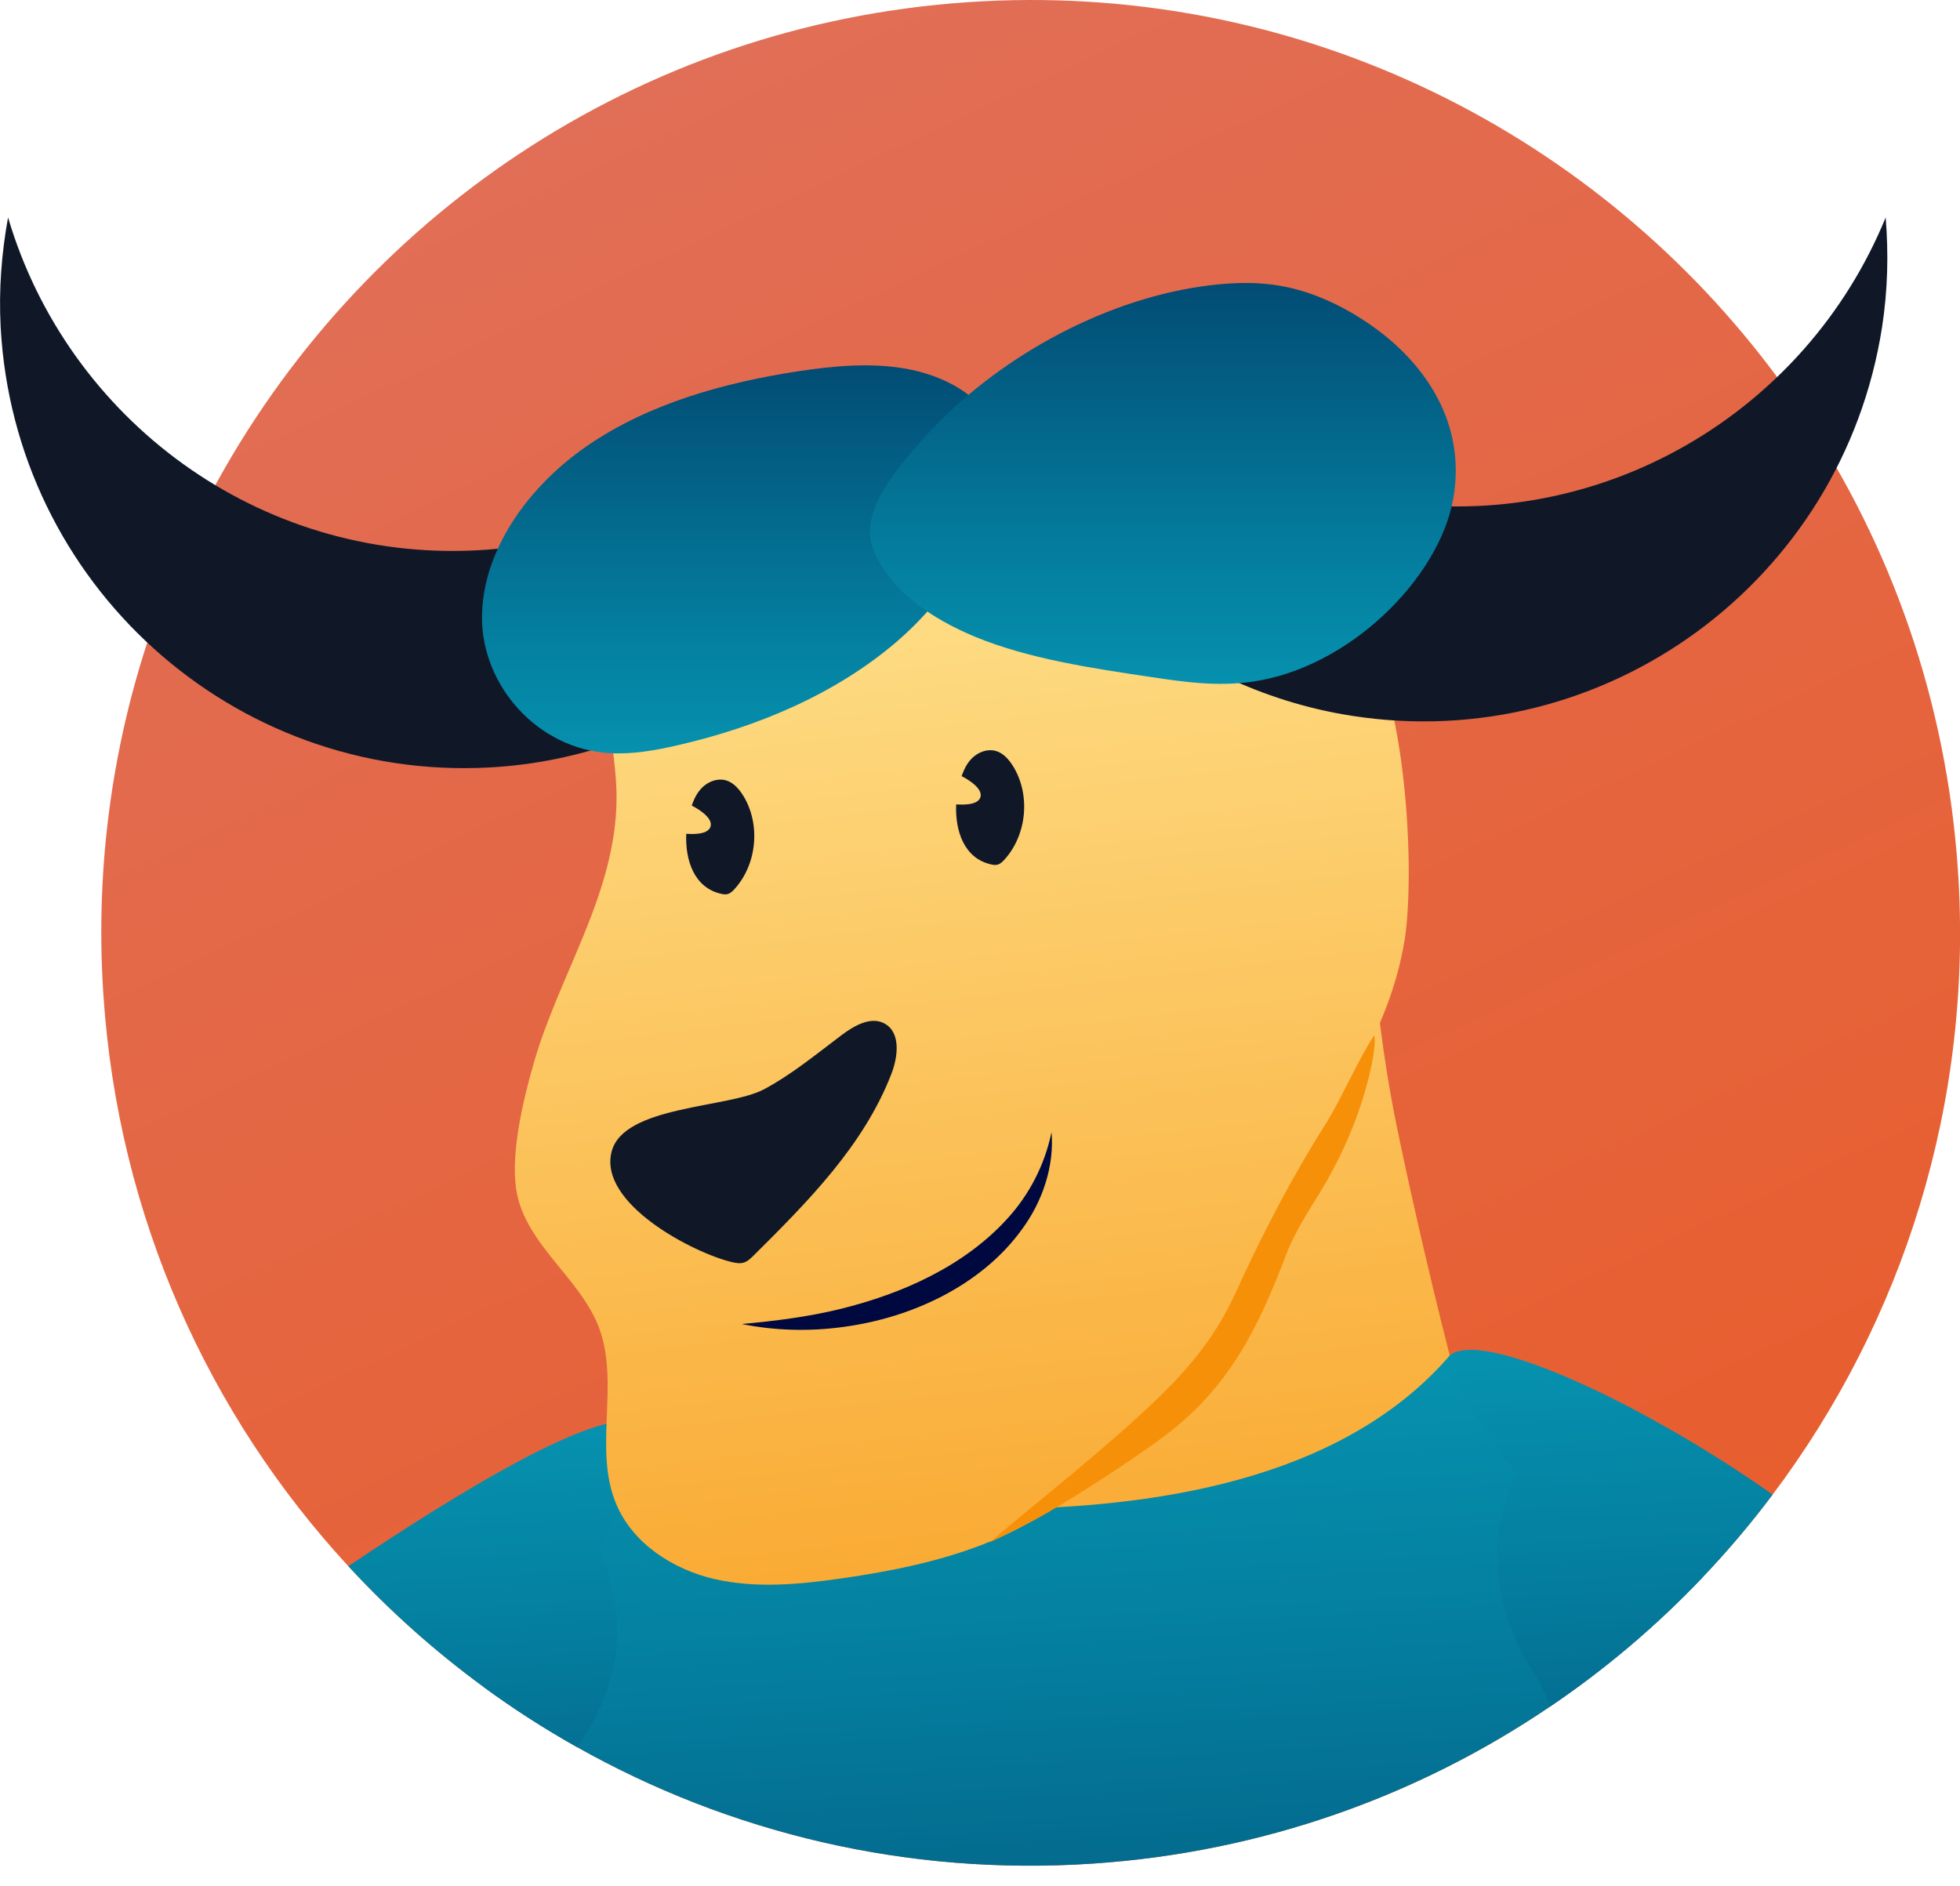
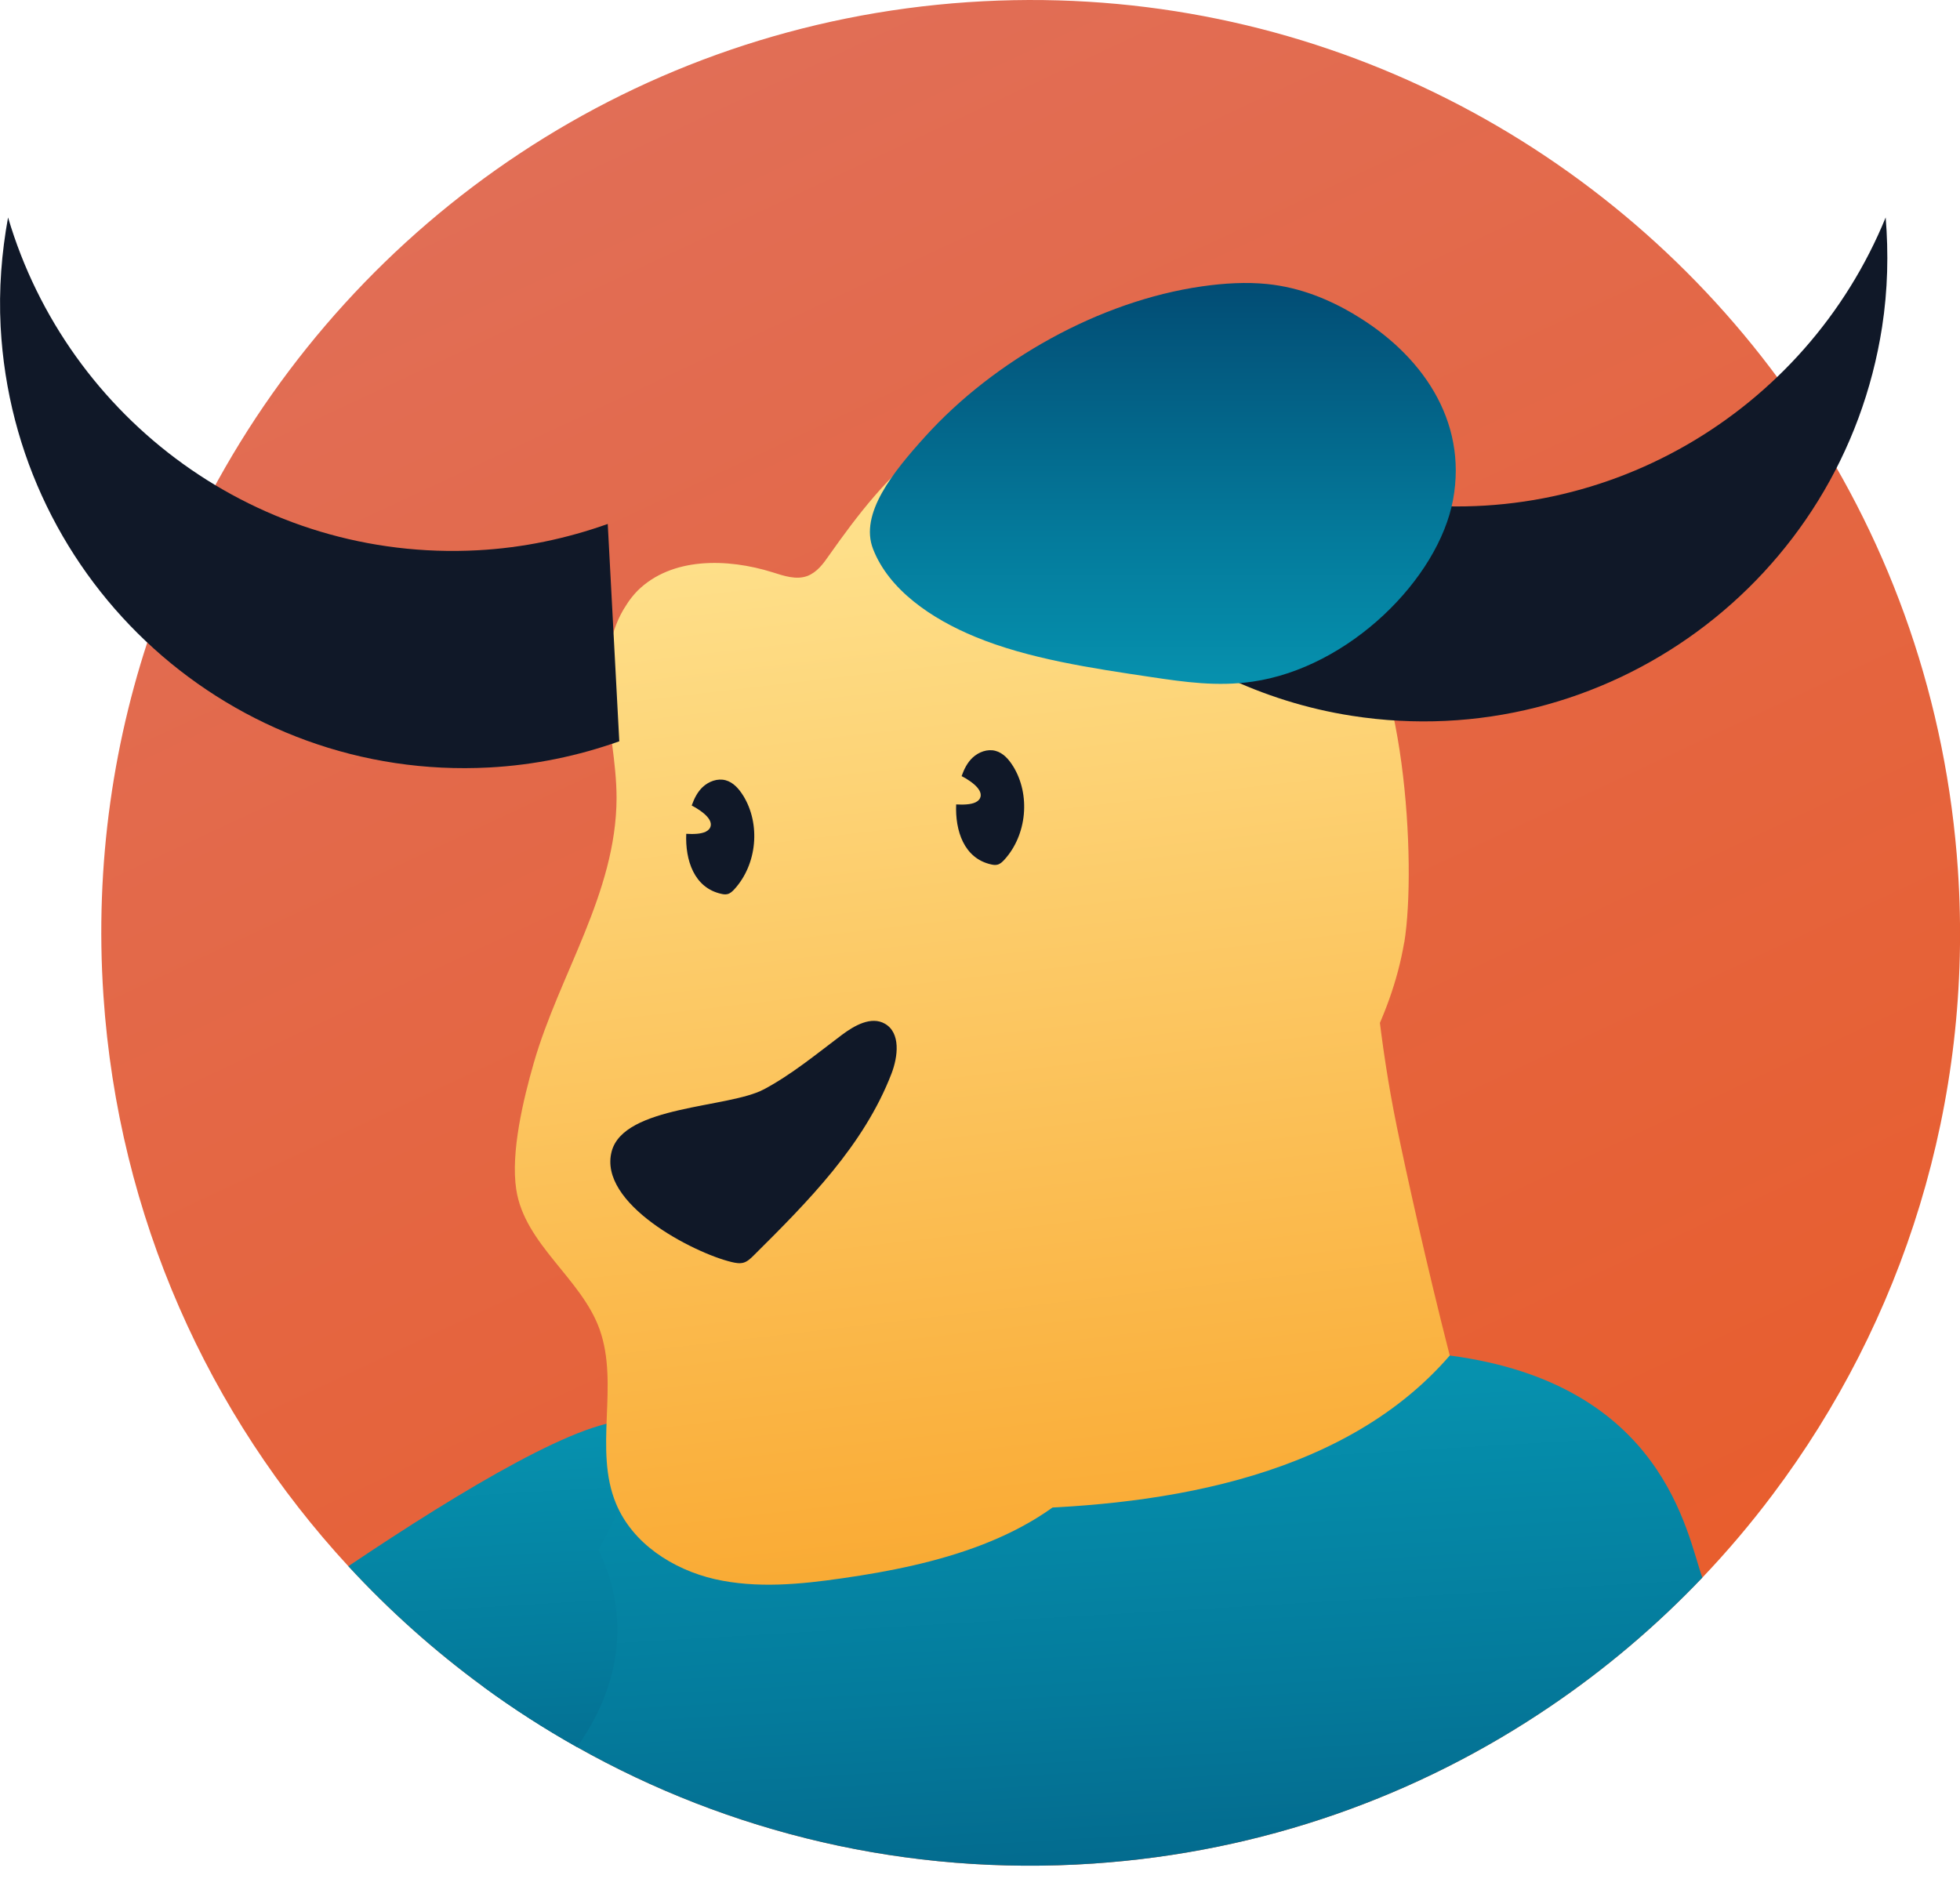
<svg xmlns="http://www.w3.org/2000/svg" width="80" height="77" viewBox="0 0 80 77" fill="none">
  <g clip-path="url(#clip0_4888_37257)">
    <path d="M72.353 61.013C71.463 62.2 70.504 63.331 69.483 64.403C67.608 66.372 65.521 68.143 63.257 69.674C57.898 73.307 51.542 75.608 44.625 76.076C37.002 76.592 29.751 74.812 23.549 71.319C22.23 70.578 20.958 69.76 19.741 68.868C17.747 67.408 15.895 65.756 14.218 63.937C8.53 57.773 4.829 49.687 4.222 40.648C3.86 35.271 4.63 30.079 6.325 25.307C6.962 23.512 7.732 21.777 8.622 20.113C14.59 8.939 25.983 1.006 39.512 0.088C52.715 -0.806 64.797 5.192 72.259 15.023C72.737 15.65 73.194 16.292 73.632 16.951C77.194 22.302 79.451 28.633 79.915 35.516C80.554 45.028 77.658 53.959 72.353 61.013Z" fill="url(#paint0_linear_4888_37257)" />
    <path d="M62.062 64.401C55.563 66.548 48.94 68.309 42.236 69.674C41.293 64.434 39.008 51.644 38.065 46.404C37.966 45.855 37.866 45.294 37.954 44.742C38.063 44.043 38.458 43.425 38.866 42.848C40.725 40.221 43.031 37.96 45.459 35.868C47.405 34.191 50.588 30.602 53.356 30.628C55.923 30.652 55.724 33.961 55.819 35.81C55.994 39.229 56.324 42.634 57.013 45.993C57.782 49.752 60.314 60.985 62.064 64.403L62.062 64.401Z" fill="url(#paint1_linear_4888_37257)" />
    <path d="M23.549 71.319C22.23 70.578 20.958 69.76 19.741 68.868C19.909 68.526 20.077 68.186 20.245 67.848C21.332 65.654 22.481 63.481 23.755 61.389C24.072 60.866 25.031 58.79 25.829 58.289C25.992 58.184 26.149 58.146 26.291 58.201C26.466 58.267 27.456 58.821 28.621 59.301C32.342 60.837 36.329 61.629 40.353 61.617H40.429C40.495 61.617 40.559 61.617 40.625 61.615C40.691 61.612 40.755 61.612 40.822 61.61H40.838C46.773 61.527 54.64 60.581 59.175 55.336C67.923 56.489 68.839 62.613 69.483 64.403C67.608 66.372 65.521 68.143 63.257 69.674C57.898 73.307 51.542 75.608 44.625 76.076C37.002 76.592 29.751 74.812 23.549 71.319Z" fill="url(#paint2_linear_4888_37257)" />
    <path d="M14.218 63.937C18.917 60.776 23.958 57.77 25.822 58.018C26.014 58.044 26.17 58.103 26.291 58.201C26.509 58.377 26.35 59.045 26.052 59.841C25.488 61.332 24.43 63.276 24.43 63.276C25.784 66.051 25.263 68.935 23.549 71.319C22.23 70.577 20.958 69.76 19.741 68.868C17.747 67.408 15.895 65.756 14.218 63.937Z" fill="url(#paint3_linear_4888_37257)" />
-     <path d="M61.886 60.143C61.886 60.143 58.547 55.866 59.175 55.336C60.489 54.224 67.101 57.307 72.353 61.013C71.463 62.2 70.504 63.331 69.483 64.403C67.608 66.372 65.521 68.143 63.257 69.674C63.054 69.106 62.888 68.714 62.77 68.543C61.053 66.053 60.532 63.041 61.886 60.143Z" fill="url(#paint4_linear_4888_37257)" />
    <path d="M57.313 38.476C56.783 41.621 55.068 44.441 53.172 47.003C51.275 49.566 49.16 51.996 47.637 54.796C46.706 56.503 46.006 58.362 44.772 59.858C42.309 62.846 38.224 63.878 34.399 64.427C32.659 64.679 30.883 64.853 29.168 64.463C27.463 64.068 25.822 63.01 25.145 61.384C24.224 59.173 25.28 56.537 24.475 54.271C23.733 52.188 21.415 50.802 21.072 48.563C20.837 47.046 21.363 44.866 21.787 43.392C22.826 39.776 25.149 36.464 25.166 32.589C25.166 31.115 24.823 29.675 24.761 28.203C24.716 26.988 24.903 25.685 25.561 24.703C25.694 24.485 25.851 24.292 26.026 24.111C27.413 22.744 29.67 22.78 31.534 23.363C31.996 23.51 32.502 23.683 32.957 23.512C33.348 23.36 33.606 23.011 33.838 22.673C35.006 21.018 36.254 19.385 37.883 18.175C39.503 16.97 41.565 16.23 43.555 16.573C43.907 16.642 44.26 16.734 44.573 16.87C46.107 17.431 47.396 18.596 48.329 19.958C49.456 21.606 50.114 23.538 50.706 25.455C50.96 26.284 53.877 19.811 54.427 20.488C55.113 21.361 53.92 24.059 54.798 24.732C57.332 26.669 57.832 35.323 57.318 38.473L57.313 38.476Z" fill="url(#paint5_linear_4888_37257)" />
    <path d="M31.169 44.476C32.315 43.865 33.324 43.028 34.364 42.246C34.878 41.861 35.56 41.474 36.116 41.79C36.767 42.16 36.656 43.13 36.386 43.832C35.259 46.754 32.981 49.048 30.762 51.252C30.639 51.373 30.509 51.501 30.343 51.547C30.186 51.589 30.021 51.558 29.862 51.52C28.302 51.147 24.399 49.131 24.967 47.001C25.467 45.125 29.734 45.239 31.169 44.474V44.476Z" fill="#101828" />
    <path d="M56.532 20.445C54.69 20.158 52.958 19.599 51.355 18.836L49.991 27.616C51.594 28.376 53.328 28.933 55.17 29.22C65.514 30.839 75.207 23.733 76.82 13.349C77.054 11.835 77.085 10.341 76.966 8.877C73.713 16.834 65.37 21.829 56.532 20.445Z" fill="#101828" />
    <path d="M19.492 22.464C21.356 22.364 23.132 21.984 24.806 21.389L25.277 30.262C23.605 30.856 21.825 31.232 19.963 31.331C9.508 31.89 0.583 23.836 0.026 13.339C-0.054 11.811 0.066 10.32 0.329 8.877C2.764 17.122 10.562 22.939 19.492 22.464Z" fill="#101828" />
-     <path d="M37.009 15.058C35.557 14.792 34.025 14.935 32.533 15.163C29.533 15.627 26.502 16.473 24.017 18.166C21.533 19.858 19.667 22.507 19.674 25.238C19.681 27.968 21.915 30.583 24.908 30.747C25.824 30.797 26.753 30.633 27.662 30.423C30.921 29.677 34.111 28.329 36.595 26.199C38.705 24.387 40.031 22.114 40.751 19.625C41.447 17.222 39.486 15.515 37.011 15.058H37.009Z" fill="url(#paint6_linear_4888_37257)" />
-     <path d="M54.211 45.719C54.166 45.793 54.116 45.874 54.06 45.962C52.677 48.147 51.492 50.446 50.42 52.797C49.695 54.388 48.712 55.69 47.173 57.162C45.056 59.187 42.621 61.073 40.386 62.97C41.281 62.54 40.829 62.737 41.722 62.309C43.142 61.627 46.325 59.539 47.576 58.588C50.188 56.606 51.362 54.209 52.513 51.173C52.76 50.527 53.247 49.68 53.711 48.946C54.704 47.374 55.466 45.663 55.9 43.851C56.058 43.19 56.151 42.6 56.094 42.258C55.532 43.081 54.73 44.866 54.209 45.717L54.211 45.719Z" fill="#F79009" />
    <path d="M30.329 32.473C30.158 32.197 29.926 31.935 29.616 31.852C29.289 31.764 28.929 31.897 28.68 32.13C28.465 32.333 28.332 32.603 28.233 32.884C28.285 32.913 28.344 32.944 28.394 32.972C28.64 33.122 28.86 33.291 28.96 33.471C29.062 33.652 29.024 33.844 28.806 33.952C28.612 34.047 28.309 34.056 28.01 34.039C27.965 35.107 28.325 36.246 29.445 36.49C29.526 36.51 29.611 36.519 29.692 36.5C29.805 36.474 29.893 36.388 29.973 36.303C30.902 35.288 31.056 33.642 30.331 32.473H30.329Z" fill="#101828" />
    <path d="M41.345 31.272C41.175 30.996 40.943 30.735 40.632 30.652C40.306 30.564 39.946 30.697 39.697 30.93C39.481 31.132 39.349 31.403 39.249 31.683C39.301 31.712 39.361 31.743 39.41 31.771C39.657 31.921 39.877 32.09 39.976 32.271C40.078 32.451 40.04 32.644 39.822 32.751C39.628 32.846 39.325 32.855 39.027 32.839C38.982 33.906 39.342 35.045 40.462 35.29C40.542 35.309 40.628 35.318 40.708 35.299C40.822 35.273 40.909 35.188 40.99 35.102C41.918 34.087 42.072 32.442 41.347 31.272H41.345Z" fill="#101828" />
-     <path d="M42.92 46.216C43.036 47.602 42.555 49.053 41.7 50.201C40.857 51.368 39.699 52.272 38.442 52.923C37.18 53.574 35.811 53.983 34.423 54.169C33.038 54.361 31.629 54.323 30.276 54.05C31.65 53.926 32.988 53.755 34.288 53.439C35.583 53.118 36.841 52.683 38.008 52.079C39.173 51.478 40.249 50.707 41.127 49.737C42.006 48.77 42.636 47.574 42.92 46.219V46.216Z" fill="#00093F" />
    <path d="M55.265 12.826C54.244 12.225 53.081 11.735 51.725 11.595C50.879 11.509 49.972 11.559 49.06 11.69C44.871 12.289 40.573 14.714 37.767 17.816C36.455 19.266 35.072 20.973 35.636 22.414C36.282 24.073 38.006 25.257 39.815 26.001C41.975 26.891 44.509 27.271 47.017 27.644C48.329 27.839 49.674 28.037 51.121 27.827C55.068 27.261 58.715 23.629 59.31 20.391C59.904 17.153 58.012 14.452 55.263 12.828L55.265 12.826Z" fill="url(#paint7_linear_4888_37257)" />
  </g>
  <defs>
    <linearGradient id="paint0_linear_4888_37257" x1="26.03" y1="3.561" x2="58.308" y2="72.509" gradientUnits="userSpaceOnUse">
      <stop stop-color="#E16E56" />
      <stop offset="1" stop-color="#E85D2C" />
    </linearGradient>
    <linearGradient id="paint1_linear_4888_37257" x1="46.06" y1="21.04" x2="53.398" y2="83.761" gradientUnits="userSpaceOnUse">
      <stop stop-color="#FEDF89" />
      <stop offset="1" stop-color="#F79009" />
    </linearGradient>
    <linearGradient id="paint2_linear_4888_37257" x1="44.052" y1="57.012" x2="45.985" y2="90.081" gradientUnits="userSpaceOnUse">
      <stop stop-color="#0691AE" />
      <stop offset="0.36" stop-color="#047B9C" />
      <stop offset="1" stop-color="#024C74" />
    </linearGradient>
    <linearGradient id="paint3_linear_4888_37257" x1="20.157" y1="58.702" x2="21.644" y2="84.111" gradientUnits="userSpaceOnUse">
      <stop stop-color="#0691AE" />
      <stop offset="0.36" stop-color="#047B9C" />
      <stop offset="1" stop-color="#024C74" />
    </linearGradient>
    <linearGradient id="paint4_linear_4888_37257" x1="65.557" y1="55.431" x2="67.144" y2="82.542" gradientUnits="userSpaceOnUse">
      <stop stop-color="#0691AE" />
      <stop offset="0.36" stop-color="#047B9C" />
      <stop offset="1" stop-color="#024C74" />
    </linearGradient>
    <linearGradient id="paint5_linear_4888_37257" x1="37.071" y1="22.091" x2="44.411" y2="84.811" gradientUnits="userSpaceOnUse">
      <stop stop-color="#FEDF89" />
      <stop offset="1" stop-color="#F79009" />
    </linearGradient>
    <linearGradient id="paint6_linear_4888_37257" x1="30.281" y1="30.756" x2="30.281" y2="14.913" gradientUnits="userSpaceOnUse">
      <stop stop-color="#0691AE" />
      <stop offset="0.36" stop-color="#047B9C" />
      <stop offset="1" stop-color="#024C74" />
    </linearGradient>
    <linearGradient id="paint7_linear_4888_37257" x1="47.464" y1="27.915" x2="47.464" y2="11.552" gradientUnits="userSpaceOnUse">
      <stop stop-color="#0691AE" />
      <stop offset="0.36" stop-color="#047B9C" />
      <stop offset="1" stop-color="#024C74" />
    </linearGradient>
    <clipPath id="clip0_4888_37257">
      <rect width="80" height="76.164" fill="white" />
    </clipPath>
  </defs>
</svg>